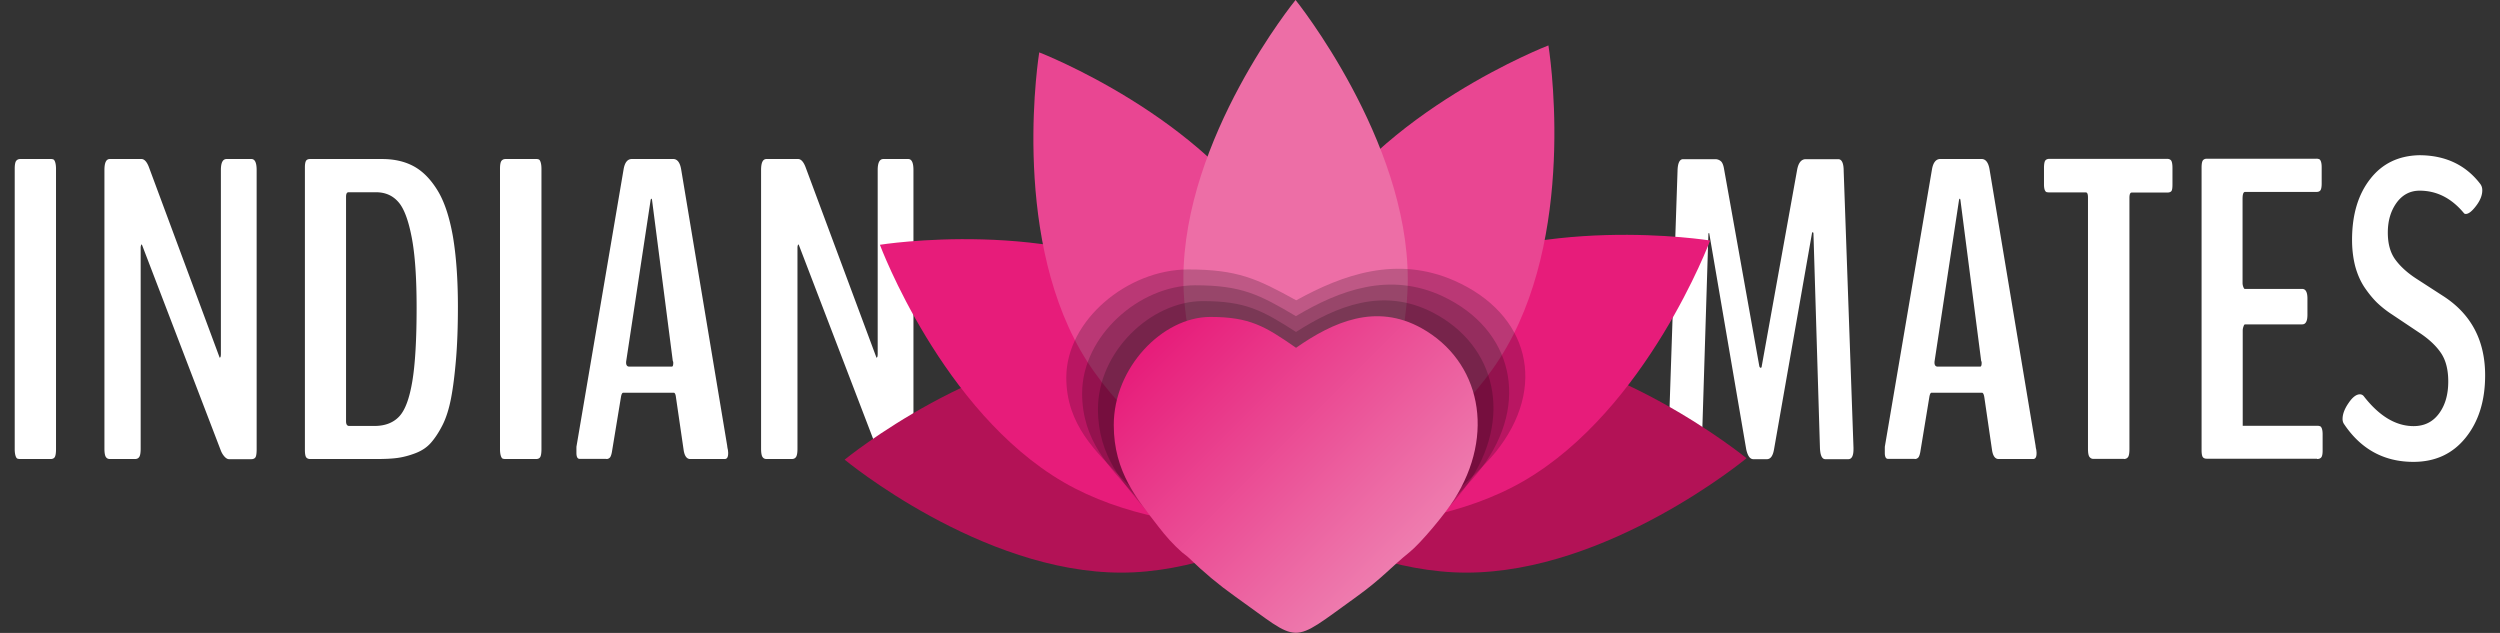
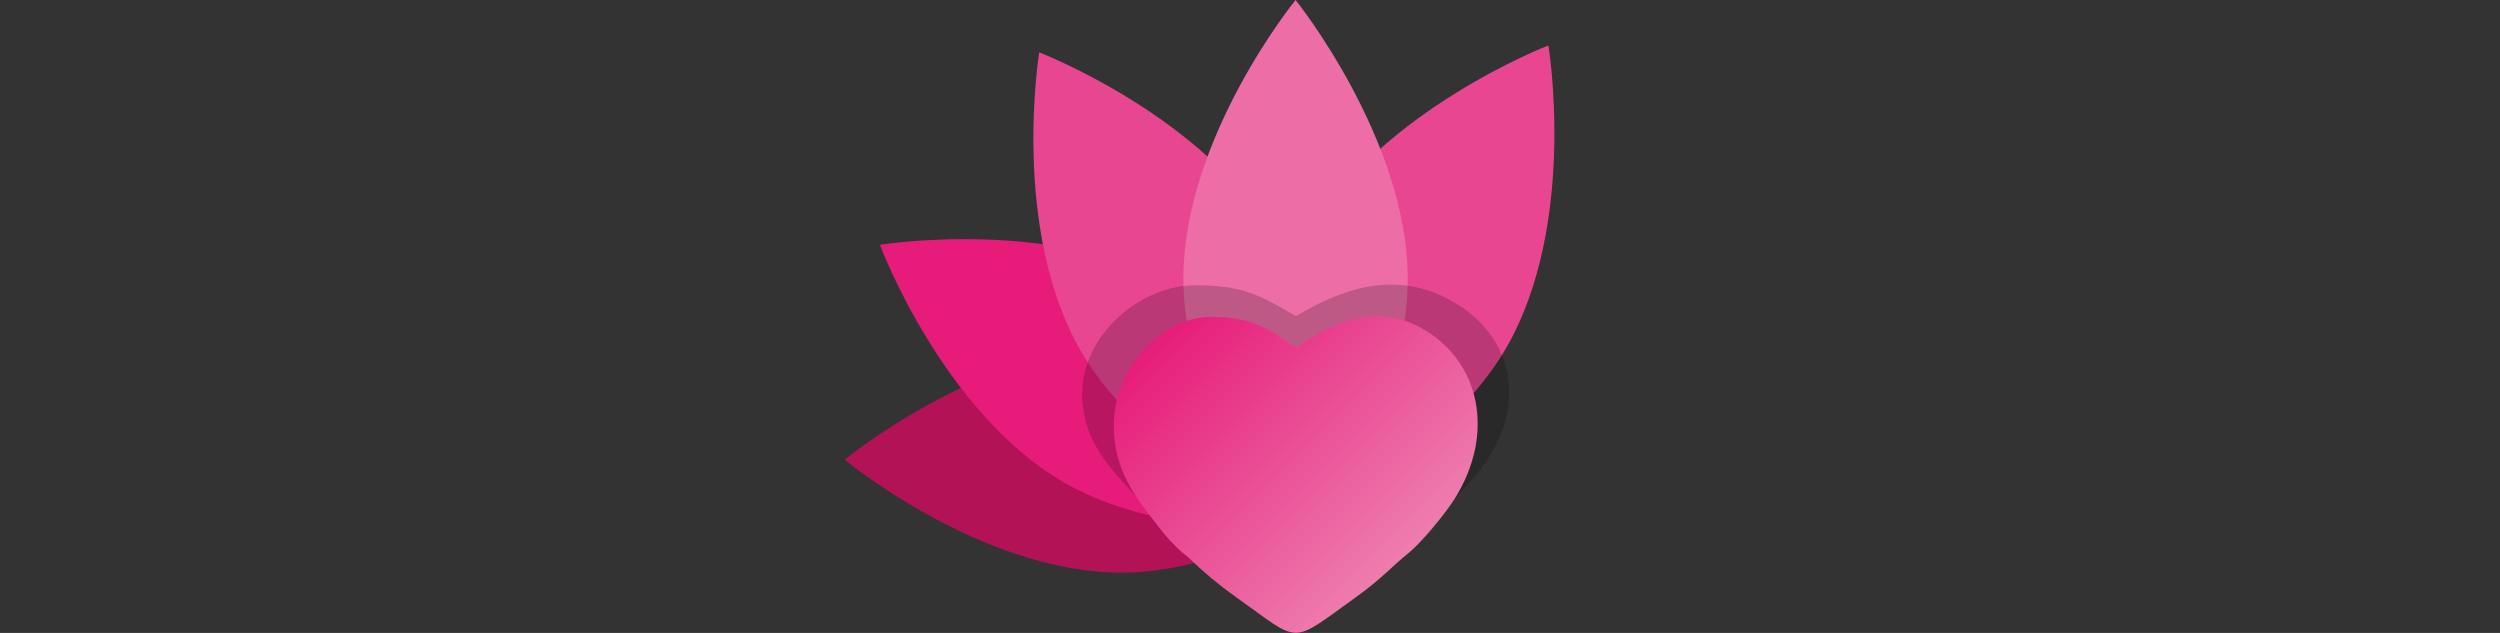
<svg xmlns="http://www.w3.org/2000/svg" width="158" height="40" viewBox="0 0 158 40">
  <rect x="0" y="0" width="158" height="40" fill="#333333" stroke="none" />
  <style>.st1{fill:#b31256}.st1,.st2,.st3,.st5{fill-rule:evenodd;clip-rule:evenodd}.st2{fill:#e71c7a}.st3{fill:#e94692}.st5{opacity:.2;fill:#010202}</style>
-   <path fill="#fff" d="M3.21 29.01c.11 0 .2-.04.25-.12.05-.08.08-.25.08-.5V10.67c0-.18-.02-.31-.05-.41-.03-.1-.07-.16-.11-.18a.398.398 0 0 0-.17-.03H1.28c-.11 0-.2.04-.26.12-.06.08-.09.25-.09.5v17.72c0 .18.02.31.05.41.03.1.07.16.11.18.05.02.11.03.19.03h1.93zm5.32 0c.12 0 .21-.04.27-.13.06-.09.09-.26.09-.53v-12.7c0-.03 0-.07.01-.09.02-.11.04-.14.08-.07l4.97 12.97c.06.16.14.29.24.4.1.11.2.16.28.16h1.42c.11 0 .2-.04.25-.11.05-.07.08-.24.08-.51V10.75c0-.47-.11-.7-.33-.7h-1.57c-.24 0-.36.23-.36.7V22.4l-.01.12c-.04.1-.06.11-.08.05L9.41 10.56c-.13-.34-.29-.51-.47-.51h-2c-.23 0-.34.23-.34.7v17.6c0 .26.03.44.09.53.06.09.14.13.26.13h1.58zm13.34-2.39V12.44c0-.19.05-.29.16-.29h1.73c.58 0 1.05.2 1.41.61.36.4.64 1.15.85 2.24.21 1.09.31 2.57.31 4.44 0 2.02-.09 3.57-.27 4.65-.18 1.08-.45 1.82-.82 2.22-.37.4-.89.61-1.57.61h-1.62c-.12-.01-.18-.11-.18-.3zm1.91 2.39c.54 0 .99-.02 1.35-.07.36-.05.74-.15 1.13-.3.39-.15.71-.36.96-.64s.5-.65.74-1.12c.24-.47.42-1.05.55-1.73.13-.68.23-1.5.31-2.45.08-.95.12-2.05.12-3.3 0-1.76-.11-3.25-.32-4.48-.22-1.23-.54-2.19-.97-2.89-.43-.7-.93-1.21-1.5-1.52-.57-.31-1.24-.46-2.01-.46H19.6c-.11 0-.2.03-.25.1-.05.07-.08.21-.08.43v17.85c0 .25.03.4.08.47.05.07.14.11.25.11h4.18zm10.11 0c.11 0 .2-.04.25-.12.05-.08.08-.25.08-.5V10.67c0-.18-.02-.31-.05-.41-.03-.1-.07-.16-.11-.18a.398.398 0 0 0-.17-.03h-1.94c-.11 0-.2.04-.26.12-.06.08-.09.25-.09.5v17.72c0 .18.02.31.05.41.03.1.07.16.11.18.04.02.11.03.18.03h1.95zm4.43 0c.11 0 .18-.04.24-.11.05-.07.1-.22.13-.44l.55-3.34c.03-.2.08-.3.15-.3h3.19c.07 0 .12.1.14.29l.49 3.36c.06.36.2.54.41.54h2.18c.15 0 .22-.12.22-.37 0-.04 0-.08-.01-.13 0-.05-.01-.11-.03-.18-.01-.07-.02-.12-.02-.15l-2.91-17.47c-.07-.42-.23-.64-.47-.66H39.9c-.26.02-.42.24-.49.66l-2.97 17.47c-.01.04-.01.11-.01.22v.22c0 .26.07.38.2.38h1.69zm1.25-6.09c0-.02 0-.06.01-.12l1.54-10.16c.01-.05.03-.08.05-.08.02 0 .03.03.04.09l1.31 10.16c.02.03.03.07.03.12 0 .16-.03.24-.09.24h-2.69c-.13 0-.2-.09-.2-.25zm10.47 6.09c.12 0 .21-.04.27-.13.06-.09.09-.26.09-.53v-12.7c0-.03 0-.07.01-.09.02-.11.04-.14.08-.07l4.97 12.97c.06.16.14.29.24.4.1.11.2.16.28.16h1.42c.11 0 .2-.04.25-.11.05-.07.08-.24.08-.51V10.75c0-.47-.11-.7-.33-.7h-1.57c-.24 0-.36.23-.36.7V22.4l-.01.12c-.04.1-.06.11-.08.05l-4.47-12.01c-.13-.34-.29-.51-.47-.51h-2c-.23 0-.34.23-.34.7v17.6c0 .26.03.44.09.53.06.09.14.13.26.13h1.59zm57.21 0c.2 0 .3-.24.3-.71l.42-13.47c0-.04 0-.06.01-.08.03-.04.04-.03.05.03l2.33 13.61c.09.42.24.63.45.63h.86c.23 0 .38-.21.45-.63l2.4-13.67c.01-.03.03-.05.05-.04.03.01.04.04.04.09l.41 13.54c.02.47.13.71.34.71h1.45c.22 0 .33-.21.33-.63v-.09l-.62-17.49c0-.48-.11-.73-.32-.75h-2.11c-.26.02-.43.24-.51.66l-2.24 12.43c0 .04-.01.06-.03.08-.02.02-.04.02-.07 0a.158.158 0 0 1-.05-.08l-2.23-12.47c-.04-.25-.11-.41-.2-.49a.54.54 0 0 0-.33-.13h-2.08c-.21.02-.32.27-.33.75l-.59 17.49v.07c0 .43.11.65.32.65h1.5zm13.76 0c.11 0 .18-.04.24-.11.05-.07.1-.22.13-.44l.55-3.34c.03-.2.08-.3.14-.3h3.19c.07 0 .12.1.15.29l.49 3.36c.06.36.2.54.41.54h2.18c.15 0 .22-.12.22-.37 0-.04 0-.08-.01-.13 0-.05-.01-.11-.03-.18-.01-.07-.02-.12-.02-.15l-2.91-17.47c-.07-.42-.23-.64-.47-.66h-2.68c-.25.02-.42.24-.49.66l-2.97 17.47c-.01.04-.01.11-.01.22v.22c0 .26.07.38.2.38h1.69zm1.25-6.09c0-.02 0-.06.01-.12l1.54-10.16c.01-.05.03-.08.05-.08.02 0 .03.03.04.09l1.31 10.16c.02.03.03.07.03.12 0 .16-.03.24-.09.24h-2.69c-.13 0-.2-.09-.2-.25zm11.97 6.09c.11 0 .2-.04.26-.12.06-.08.09-.25.09-.51V12.5c0-.22.05-.33.14-.33h2.25c.12 0 .21-.03.26-.09.05-.06.07-.2.07-.42v-1.04c0-.24-.03-.39-.08-.47-.05-.07-.14-.11-.25-.11h-7.45c-.12 0-.21.04-.26.11-.05.07-.08.23-.08.47v1.04c0 .16.02.27.05.35.03.07.07.12.11.13.04.01.1.02.19.02h2.29c.1 0 .14.11.14.33v15.87c0 .26.03.42.09.51.06.08.14.13.24.13h1.94zm12.21 0c.11 0 .2-.03.26-.1s.09-.21.09-.43v-1.04c0-.16-.02-.28-.05-.36-.03-.08-.07-.13-.11-.14a.45.45 0 0 0-.18-.03h-4.71v-6.02c0-.09.02-.18.05-.26.03-.09.06-.13.1-.13h3.61c.22 0 .33-.2.33-.61v-1.02c0-.4-.11-.61-.33-.61h-3.63c-.03 0-.06-.04-.09-.12a.687.687 0 0 1-.05-.24v-5.33c0-.29.05-.44.16-.44h4.51c.11 0 .2-.03.25-.1.05-.07.08-.21.08-.43v-1.04c0-.16-.02-.28-.05-.36-.03-.08-.07-.13-.11-.14a.398.398 0 0 0-.17-.03h-6.93c-.11 0-.2.04-.25.11-.05.07-.08.22-.08.45v17.85c0 .24.03.39.08.45.05.07.14.1.25.1h6.97zm3.36-17.7c-.77.98-1.15 2.27-1.15 3.85 0 .61.07 1.16.2 1.67.14.51.33.94.58 1.32.25.37.51.69.78.96.27.26.59.52.96.76l1.69 1.13c.63.41 1.1.85 1.41 1.31.31.46.46 1.06.46 1.8 0 .82-.19 1.49-.58 2.02-.39.53-.92.8-1.61.8-1.12 0-2.17-.63-3.15-1.89a.313.313 0 0 0-.24-.12c-.23 0-.47.18-.72.55-.25.36-.38.7-.38 1.01 0 .12.03.22.08.3 1.07 1.61 2.54 2.41 4.4 2.41 1.38 0 2.48-.51 3.3-1.53.82-1.02 1.23-2.33 1.23-3.94 0-2.2-.88-3.87-2.65-5.01l-1.67-1.08c-.59-.38-1.04-.79-1.36-1.23-.32-.44-.47-1.01-.47-1.7 0-.74.18-1.36.55-1.88.37-.51.86-.77 1.46-.77 1.08 0 2.01.47 2.8 1.42.03.04.07.05.12.05.18 0 .39-.17.65-.51.26-.34.39-.67.39-.98 0-.16-.04-.29-.13-.41-.92-1.2-2.21-1.81-3.86-1.81-1.29.03-2.33.52-3.09 1.5z" />
  <path d="M53.38 29.05s8.74-7.14 17.49-7.14c8.74 0 17.49 7.14 17.49 7.14s-8.87 7.14-17.49 7.14c-8.87 0-17.49-7.14-17.49-7.14z" class="st1" />
  <path d="M55.61 15.47s11.11-1.78 18.69 2.63c7.57 4.4 11.6 15 11.6 15s-11.23 1.71-18.69-2.63c-7.68-4.47-11.6-15-11.6-15z" class="st2" />
  <path d="M65.68 3.31s10.51 4.06 14.88 11.7c4.37 7.63 2.61 18.84 2.61 18.84s-10.57-4.17-14.88-11.7c-4.43-7.74-2.61-18.84-2.61-18.84z" class="st3" />
-   <path d="M110.38 28.96s-8.85-7.23-17.71-7.23c-8.85 0-17.71 7.23-17.71 7.23s8.98 7.23 17.71 7.23c8.98 0 17.71-7.23 17.71-7.23z" class="st1" />
-   <path d="M108.08 15.2s-11.25-1.8-18.92 2.66c-7.66 4.46-11.75 15.18-11.75 15.18s11.37 1.74 18.92-2.66c7.77-4.53 11.75-15.18 11.75-15.18z" class="st2" />
  <path d="M97.86 2.87S87.22 6.98 82.79 14.71c-4.42 7.72-2.64 19.07-2.64 19.07s10.7-4.22 15.07-11.84c4.49-7.84 2.64-19.07 2.64-19.07z" class="st3" />
  <path fill="#ED6EA6" fill-rule="evenodd" d="M81.88 0s7.09 8.81 7.09 17.63c0 8.81-7.09 17.63-7.09 17.63s-7.09-8.94-7.09-17.63C74.79 8.69 81.88 0 81.88 0z" clip-rule="evenodd" />
-   <path d="M67.39 23.86c0 3 1.9 4.71 3.56 6.42.58.6 1.18 1.14 1.91 1.64.24.16.29.16.53.34 1.14.88 2.37 1.7 3.66 2.43 5.35 3.01 4.26 3.11 9.66.04 2.11-1.2 2.79-1.9 4.25-2.83.91-.58 2.83-2.42 3.55-3.31 3.34-4.14 2.12-8.77-2.59-10.85-3.63-1.6-7.03-.4-10 1.24-2.48-1.37-3.7-1.95-6.85-1.95-3.81.01-7.68 3.21-7.68 6.83z" class="st5" />
  <path d="M68.39 24.86c0 3 1.77 4.71 3.31 6.42.54.6 1.1 1.14 1.77 1.64.22.16.27.16.49.34 1.06.88 2.21 1.7 3.41 2.43 4.99 3.01 3.97 3.11 8.99.04 1.97-1.2 2.6-1.9 3.96-2.83.84-.58 2.64-2.42 3.3-3.31 3.11-4.14 1.97-8.77-2.41-10.85-3.38-1.6-6.55-.4-9.31 1.24-2.31-1.37-3.44-1.95-6.38-1.95-3.53.01-7.13 3.21-7.13 6.83z" class="st5" />
-   <path d="M69.39 25.86c0 3 1.64 4.71 3.07 6.42.5.6 1.02 1.14 1.64 1.64.21.16.25.16.45.34.98.88 2.04 1.7 3.16 2.43 4.62 3.01 3.67 3.11 8.33.04 1.82-1.2 2.41-1.9 3.66-2.83.78-.58 2.44-2.42 3.06-3.31 2.88-4.14 1.82-8.77-2.23-10.85-3.13-1.6-6.06-.4-8.62 1.24-2.14-1.37-3.19-1.95-5.9-1.95-3.29.01-6.62 3.21-6.62 6.83z" class="st5" />
  <linearGradient id="SVGID_1_" x1="89.322" x2="74.503" y1="34.7" y2="19.88" gradientUnits="userSpaceOnUse">
    <stop offset="0" stop-color="#EE7DAF" />
    <stop offset="1" stop-color="#E71C7A" />
  </linearGradient>
  <path fill="url(#SVGID_1_)" fill-rule="evenodd" d="M70.39 26.86c0 3 1.51 4.71 2.82 6.42.46.6.94 1.14 1.51 1.64.19.16.23.16.42.34.9.88 1.88 1.7 2.91 2.43 4.25 3.01 3.38 3.11 7.66.04 1.67-1.2 2.21-1.9 3.37-2.83.72-.58 2.25-2.42 2.81-3.31 2.65-4.14 1.68-8.77-2.05-10.85-2.88-1.6-5.58-.4-7.93 1.24-1.97-1.37-2.93-1.95-5.43-1.95-3.02.01-6.09 3.21-6.09 6.83z" clip-rule="evenodd" />
</svg>